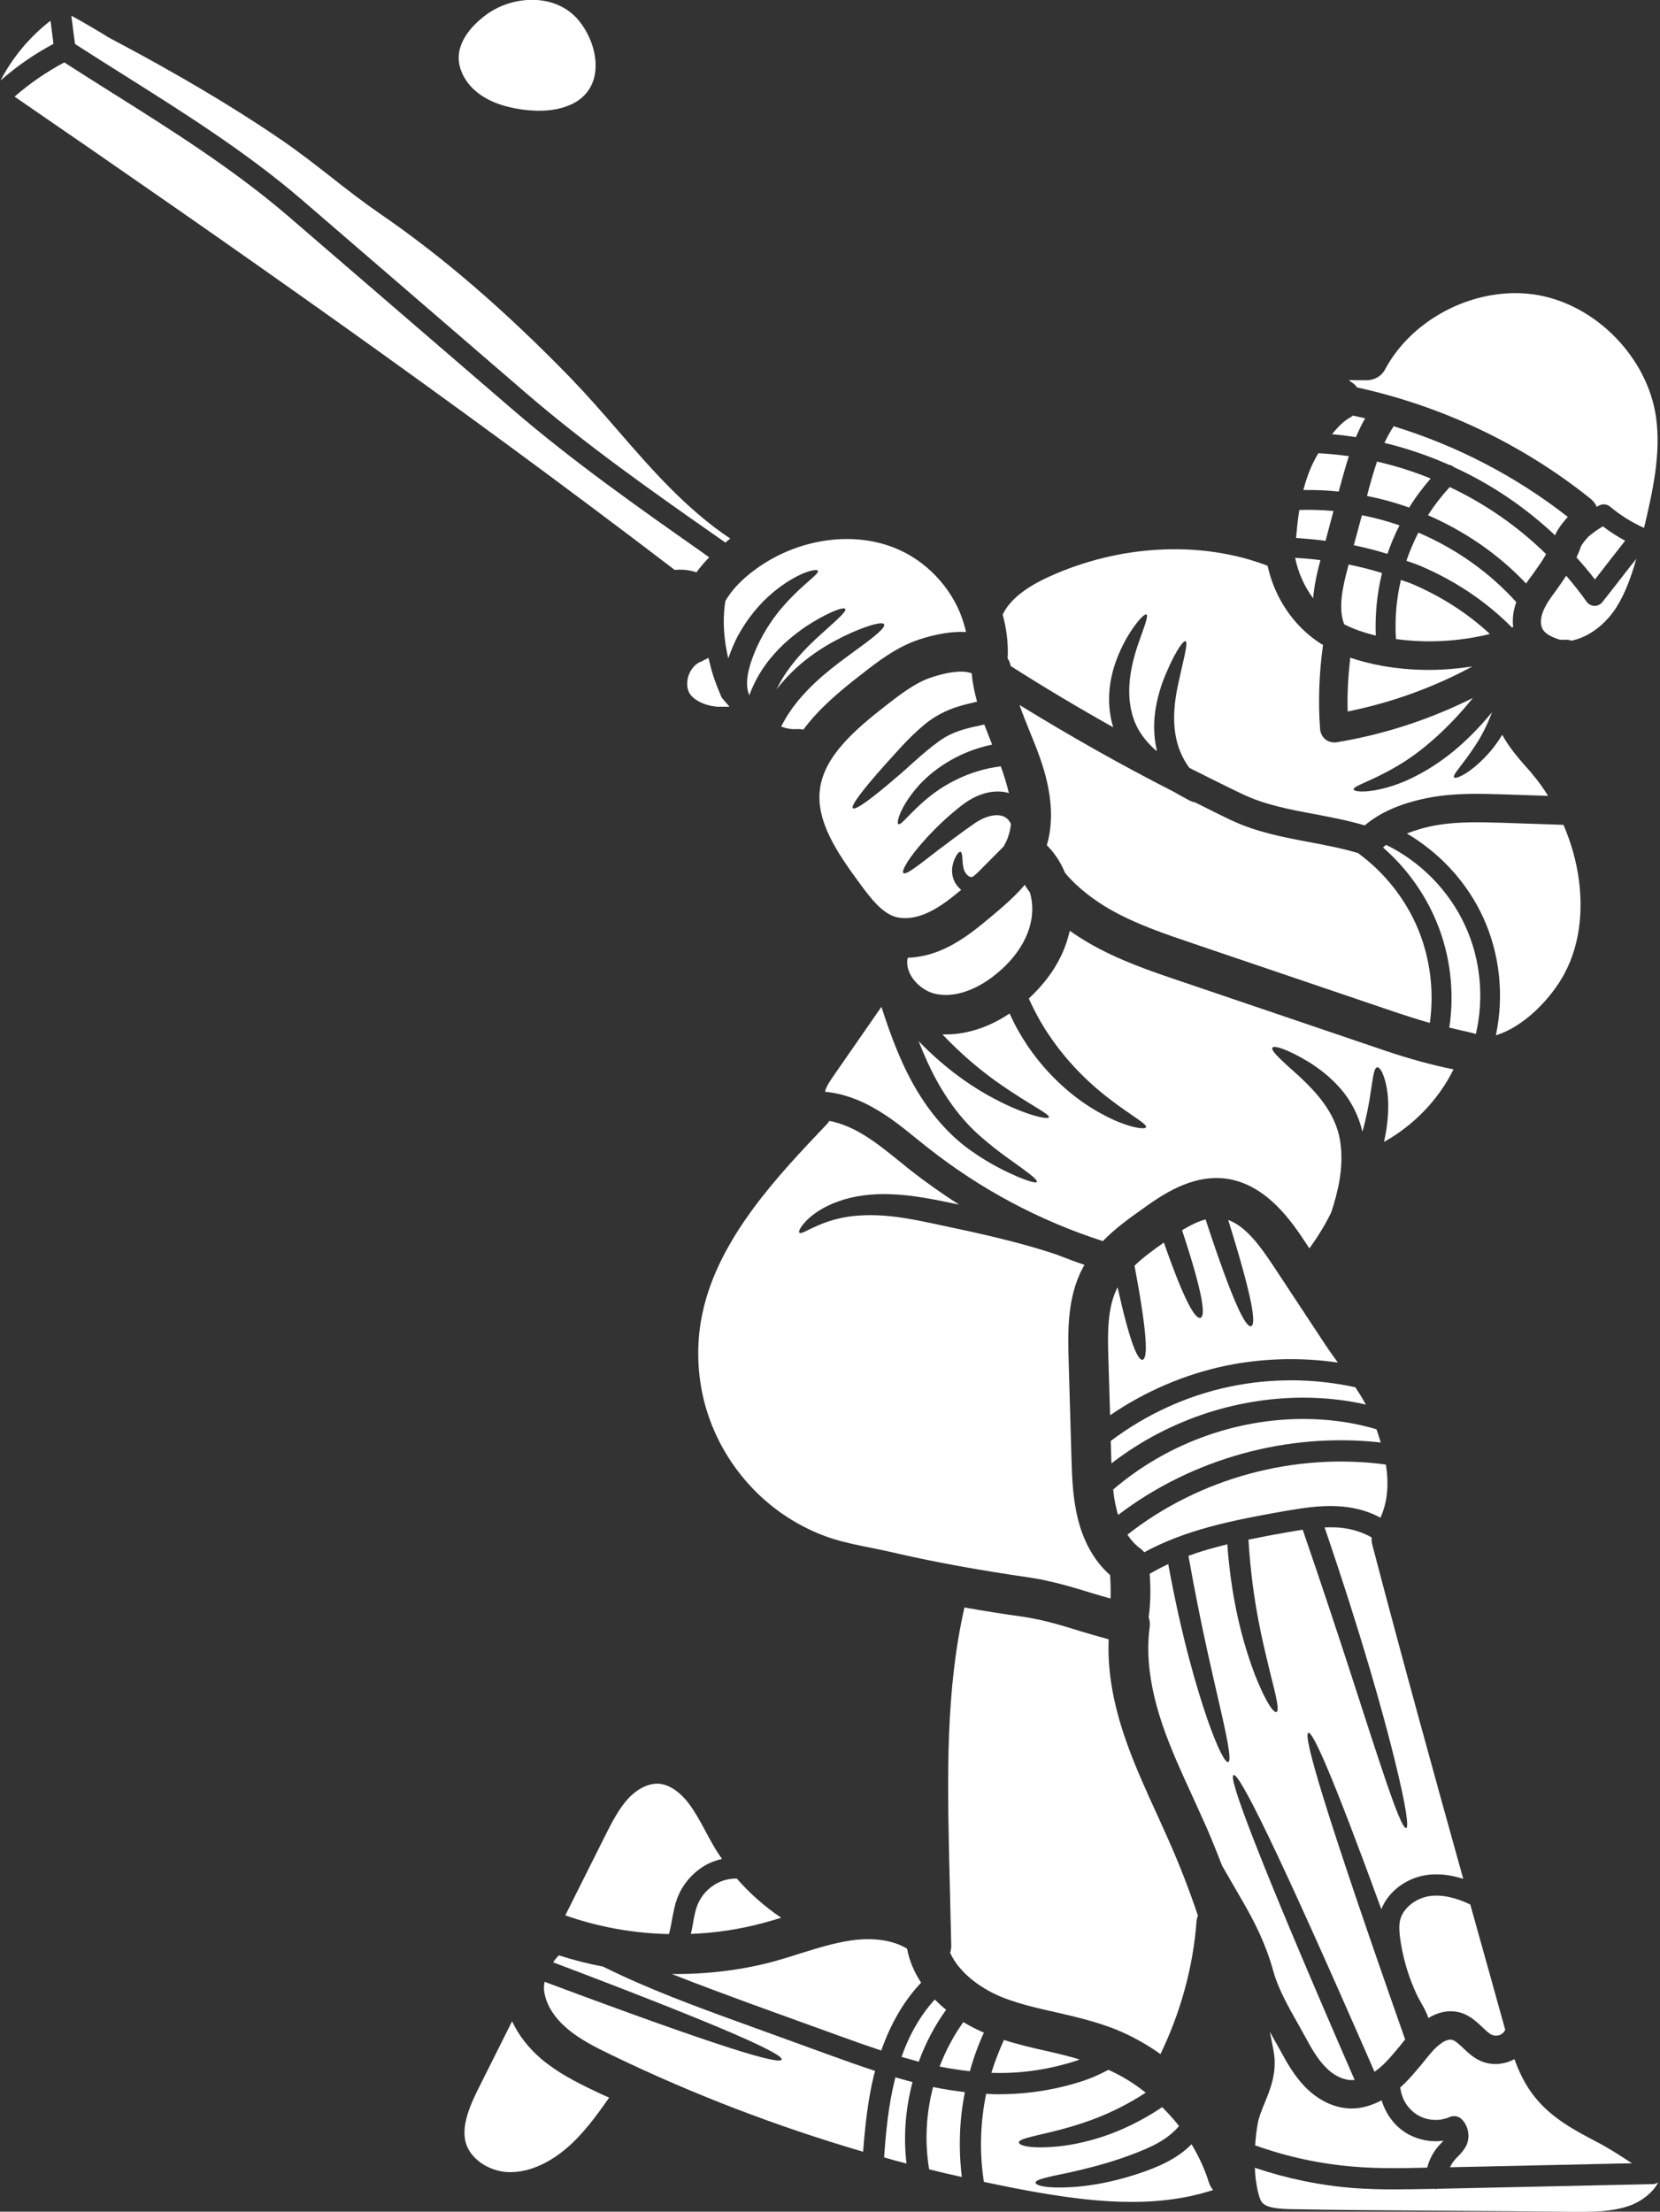
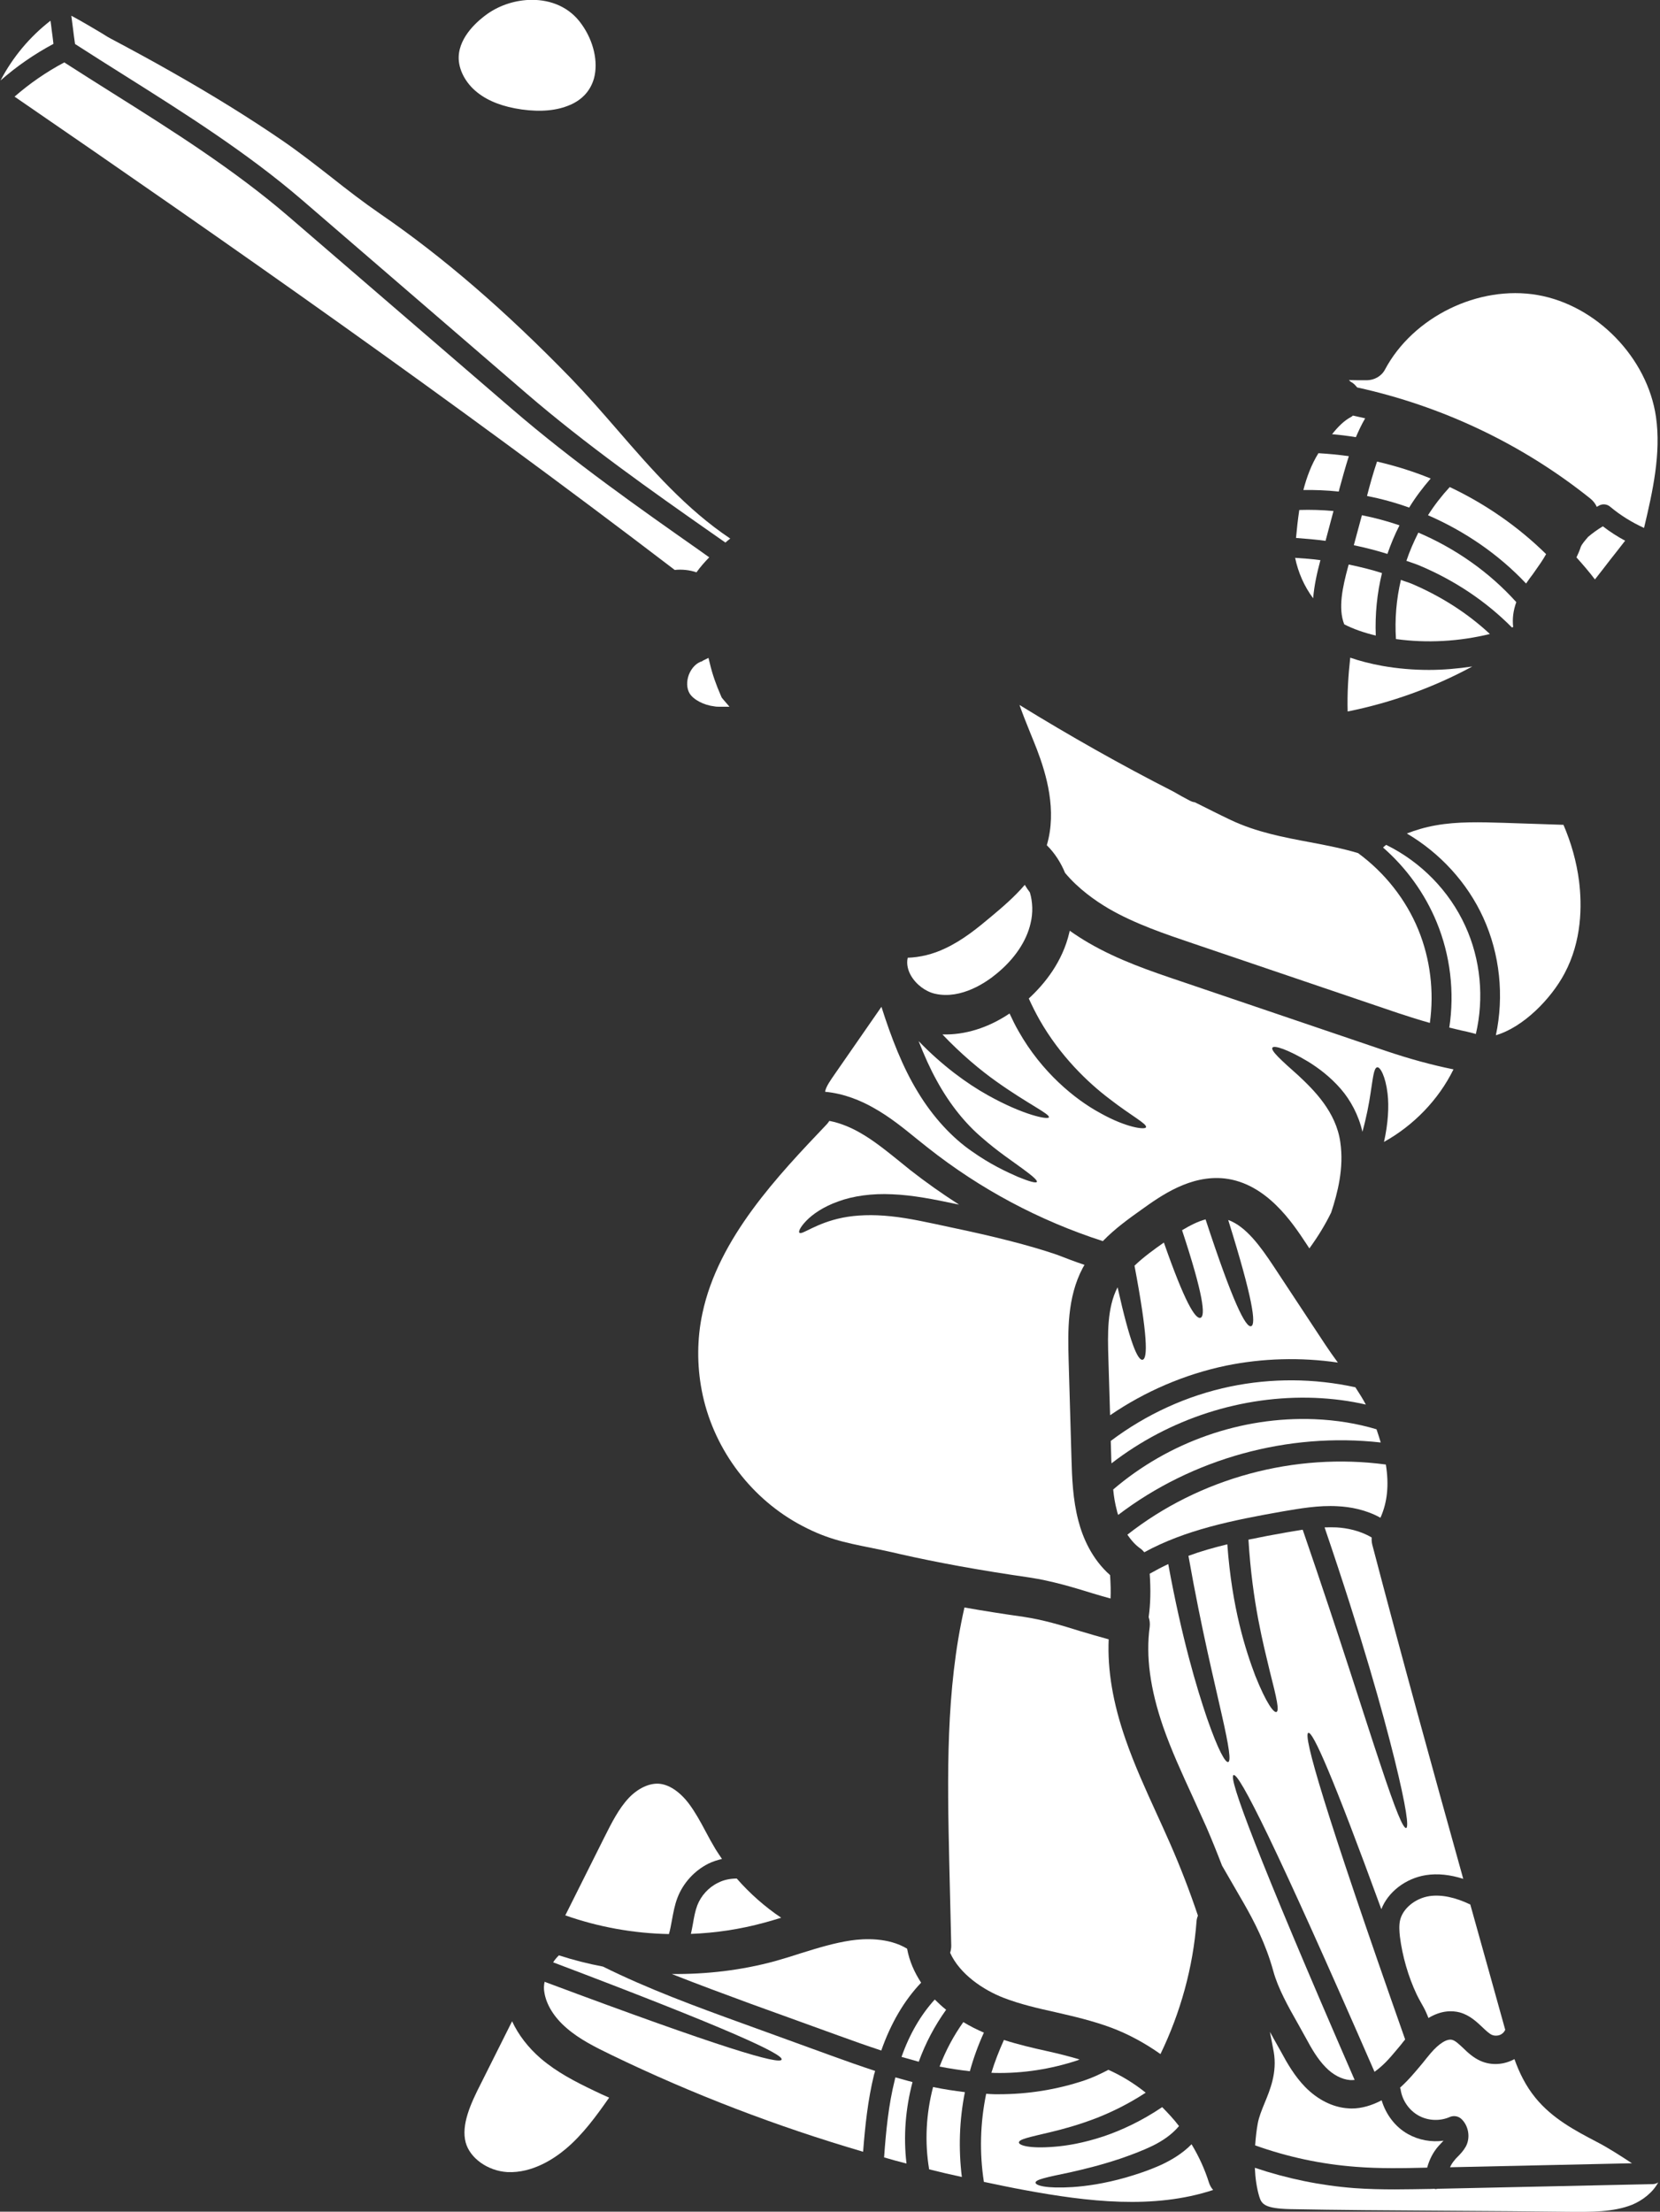
<svg xmlns="http://www.w3.org/2000/svg" fill="#ffffff" height="116.4" preserveAspectRatio="xMidYMid meet" version="1" viewBox="20.1 5.5 87.4 116.4" width="87.4" zoomAndPan="magnify">
  <rect x="20.1" y="5.5" width="87.4" height="116.4" fill="#333333" stroke="none" />
  <g id="change1_1">
    <path d="M 102.469 56.742 C 103.395 55.016 103.395 53.148 103.238 51.875 C 103.109 50.859 102.824 49.852 102.414 48.902 L 102.406 48.91 L 99.262 48.805 C 98.074 48.77 96.832 48.73 95.676 48.941 C 95.105 49.043 94.613 49.195 94.172 49.367 C 95.922 50.398 97.355 51.953 98.199 53.805 C 99.074 55.727 99.297 57.922 98.859 59.984 C 100.316 59.559 101.773 58.051 102.469 56.742" />
    <path d="M 72.289 53.738 C 71.594 54.32 70.812 54.969 69.871 55.41 C 69.211 55.727 68.539 55.883 67.891 55.906 C 67.809 56.262 67.926 56.605 68.055 56.832 C 68.324 57.309 68.832 57.691 69.332 57.801 C 70.723 58.117 72.066 57.168 72.574 56.742 C 73.508 55.98 74.145 55.039 74.359 54.098 C 74.496 53.543 74.473 52.969 74.324 52.469 C 74.227 52.34 74.137 52.207 74.055 52.07 C 73.492 52.727 72.852 53.266 72.289 53.738" />
    <path d="M 97.633 59.871 C 97.691 59.887 97.754 59.902 97.805 59.918 C 98.246 58.035 98.059 56 97.25 54.238 C 96.406 52.383 94.906 50.859 93.082 49.965 C 93.023 50.008 92.969 50.059 92.918 50.105 C 94.145 51.176 95.121 52.527 95.742 54.035 C 96.461 55.777 96.691 57.719 96.406 59.582 C 96.617 59.625 96.824 59.688 97.027 59.73 C 97.227 59.77 97.43 59.82 97.633 59.871" />
    <path d="M 90.531 84.773 C 91.168 84.805 92.004 84.945 92.781 85.379 C 93.148 84.562 93.238 83.652 93.066 82.578 C 88.281 81.934 83.27 83.277 79.457 86.27 C 79.66 86.566 79.883 86.82 80.145 87 C 80.219 87.051 80.285 87.121 80.348 87.195 C 82.5 86.02 84.941 85.52 87.648 85.043 C 88.531 84.895 89.523 84.715 90.531 84.773" />
    <path d="M 76.176 51.441 C 76.887 52.289 77.77 52.906 78.473 53.32 C 79.848 54.117 81.414 54.648 82.941 55.164 L 93.715 58.82 C 94.293 59.012 94.844 59.184 95.383 59.336 C 95.613 57.684 95.406 55.973 94.777 54.434 C 94.121 52.832 93 51.422 91.602 50.398 C 90.793 50.156 89.957 49.992 89.082 49.828 C 87.684 49.566 86.25 49.297 84.898 48.656 C 84.262 48.355 83.637 48.035 83.008 47.723 C 82.926 47.715 82.852 47.691 82.777 47.652 L 82.762 47.648 C 82.469 47.496 82.176 47.332 81.879 47.16 C 79.121 45.758 76.414 44.223 73.777 42.602 C 73.941 43.066 74.121 43.52 74.316 44 C 74.445 44.312 74.57 44.629 74.691 44.934 C 75.191 46.242 75.758 48.148 75.215 49.984 C 75.633 50.398 75.953 50.898 76.176 51.441" />
    <path d="M 95.332 40.758 C 94.508 40.758 93.688 40.688 92.887 40.547 C 92.266 40.434 91.707 40.293 91.191 40.113 C 91.086 41.055 91.027 41.996 91.055 42.945 C 93.355 42.484 95.586 41.676 97.617 40.578 C 96.863 40.688 96.094 40.758 95.332 40.758" />
-     <path d="M 96.652 30.086 C 98.605 30.98 100.41 32.199 101.973 33.672 C 102.125 33.328 102.355 33.043 102.551 32.812 C 102.578 32.781 102.609 32.746 102.648 32.707 C 99.91 30.562 96.789 28.949 93.477 27.934 C 93.297 28.207 93.133 28.5 92.992 28.809 C 94.156 29.09 95.301 29.48 96.398 29.965 C 96.488 29.98 96.578 30.016 96.652 30.086" />
    <path d="M 91.379 34.195 C 91.98 34.32 92.574 34.473 93.148 34.652 C 93.328 34.137 93.535 33.633 93.785 33.148 C 93.133 32.926 92.469 32.746 91.805 32.617 L 91.379 34.195" />
    <path d="M 91.07 35.352 C 90.793 36.379 90.539 37.512 90.875 38.359 C 91.355 38.605 91.902 38.797 92.535 38.949 C 92.492 37.836 92.602 36.727 92.863 35.66 C 92.297 35.48 91.707 35.332 91.109 35.211 L 91.07 35.352" />
    <path d="M 95.352 105.293 C 94.598 105.414 93.949 105.953 93.812 106.574 C 93.754 106.84 93.777 107.156 93.805 107.414 C 93.934 108.449 94.246 109.531 94.688 110.465 C 94.754 110.609 94.832 110.742 94.906 110.879 C 94.992 111.035 95.09 111.199 95.164 111.363 C 95.219 111.477 95.262 111.594 95.309 111.707 C 95.973 111.305 96.547 111.305 96.961 111.414 C 97.484 111.559 97.848 111.91 98.148 112.191 C 98.328 112.363 98.5 112.527 98.656 112.598 C 98.812 112.66 99.031 112.648 99.172 112.543 C 99.254 112.492 99.312 112.41 99.352 112.328 C 99.344 112.312 99.344 112.289 99.336 112.273 L 98.492 109.242 C 98.164 108.082 97.844 106.91 97.512 105.734 C 96.719 105.355 95.996 105.199 95.352 105.293" />
-     <path d="M 105.703 35.605 C 105.293 36.137 104.883 36.66 104.469 37.184 C 104.371 37.312 104.215 37.387 104.059 37.387 C 104.051 37.387 104.051 37.387 104.043 37.387 C 103.879 37.379 103.723 37.297 103.633 37.16 C 103.297 36.691 102.938 36.234 102.562 35.801 C 102.414 36.027 102.258 36.25 102.109 36.461 L 102.02 36.586 C 101.742 36.961 101.48 37.32 101.34 37.691 C 101.195 38.051 101.195 38.41 101.332 38.633 C 101.48 38.879 101.824 39.039 102.215 39.164 C 102.312 39.164 102.406 39.18 102.504 39.172 C 102.625 39.156 102.73 39.18 102.832 39.219 C 103.691 39.051 104.566 38.434 105.172 37.512 C 105.672 36.742 105.988 35.84 106.25 34.914 C 106.062 35.145 105.883 35.375 105.703 35.605" />
    <path d="M 92.074 31.602 C 92.82 31.75 93.566 31.953 94.293 32.215 C 94.621 31.676 95.008 31.168 95.426 30.684 C 94.508 30.309 93.566 30.016 92.602 29.793 C 92.402 30.383 92.23 30.996 92.074 31.602" />
    <path d="M 96.625 61.785 C 96.625 61.777 96.617 61.777 96.609 61.777 C 95.473 61.547 94.305 61.227 93.043 60.801 L 82.27 57.145 C 80.645 56.598 78.98 56.031 77.426 55.129 C 77.074 54.926 76.738 54.707 76.422 54.484 C 76.414 54.516 76.41 54.543 76.402 54.574 C 76.043 56.121 75.102 57.281 74.266 58.051 C 74.434 58.422 74.621 58.797 74.832 59.172 C 75.914 61.07 77.363 62.465 78.523 63.34 C 79.668 64.23 80.504 64.648 80.438 64.828 C 80.391 64.969 79.406 64.852 78.039 64.086 C 76.668 63.348 74.938 61.906 73.742 59.797 C 73.555 59.477 73.406 59.164 73.254 58.84 C 72.117 59.605 70.887 59.977 69.719 59.941 C 70.707 60.98 71.707 61.816 72.574 62.43 C 74.234 63.609 75.391 64.133 75.324 64.305 C 75.281 64.438 73.988 64.191 72.117 63.145 C 71.004 62.527 69.707 61.578 68.465 60.293 C 68.758 61.039 69.07 61.742 69.422 62.375 C 70.125 63.66 70.961 64.664 71.805 65.379 C 72.641 66.113 73.418 66.621 73.934 67.004 C 74.457 67.383 74.734 67.629 74.691 67.703 C 74.652 67.781 74.293 67.684 73.695 67.438 C 73.098 67.176 72.23 66.777 71.254 66.082 C 70.266 65.402 69.234 64.32 68.418 62.961 C 67.621 61.66 67.023 60.105 66.508 58.488 L 64.039 62.047 C 63.832 62.348 63.613 62.652 63.547 62.922 C 63.547 62.938 63.547 62.945 63.547 62.961 C 64.547 63.051 65.453 63.438 66.094 63.805 C 66.934 64.273 67.672 64.871 68.391 65.457 C 68.578 65.605 68.766 65.754 68.949 65.902 C 71.715 68.086 74.816 69.738 78.164 70.82 C 78.816 70.148 79.562 69.617 80.211 69.156 C 81.234 68.422 82.781 67.324 84.586 67.523 C 86.781 67.781 88.148 69.848 88.883 70.965 L 89.039 71.203 C 89.492 70.582 89.875 69.953 90.188 69.312 C 90.527 68.281 90.867 66.973 90.668 65.613 C 90.445 64.02 89.285 62.871 88.441 62.086 C 87.566 61.309 86.992 60.793 87.094 60.637 C 87.184 60.5 87.902 60.73 88.977 61.375 C 89.508 61.703 90.129 62.16 90.699 62.816 C 91.199 63.395 91.633 64.184 91.832 65.066 C 92.043 64.305 92.176 63.602 92.258 63.051 C 92.387 62.234 92.43 61.703 92.609 61.672 C 92.766 61.637 93.051 62.152 93.156 63.055 C 93.238 63.738 93.184 64.633 92.969 65.598 C 94.531 64.73 95.84 63.379 96.625 61.785" />
    <path d="M 78.711 83.891 C 78.746 84.273 78.809 84.645 78.906 85.004 C 78.918 85.086 78.949 85.156 78.973 85.23 C 82.879 82.254 87.926 80.871 92.797 81.418 C 92.73 81.195 92.656 80.961 92.574 80.723 C 91.555 80.418 90.465 80.238 89.293 80.191 C 85.457 80.043 81.625 81.395 78.711 83.891" />
    <path d="M 81.199 113.605 C 82.254 111.43 82.918 109.031 83.098 106.625 C 83.105 106.512 83.133 106.414 83.172 106.32 C 82.738 105.027 82.246 103.754 81.699 102.508 C 81.469 101.984 81.227 101.453 80.988 100.93 C 80.422 99.691 79.832 98.398 79.367 97.059 C 78.695 95.133 78.402 93.398 78.473 91.777 C 77.965 91.641 77.469 91.492 76.992 91.352 C 75.98 91.035 75.027 90.75 73.996 90.594 C 72.883 90.438 71.852 90.273 70.879 90.102 C 69.887 94.445 69.98 99.023 70.078 103.465 L 70.184 107.91 C 70.184 108.035 70.16 108.156 70.125 108.277 C 70.633 109.398 71.863 110.227 72.941 110.645 C 73.809 110.98 74.719 111.191 75.691 111.406 C 76.648 111.625 77.633 111.855 78.605 112.215 C 79.523 112.559 80.391 113.035 81.199 113.605" />
    <path d="M 72.957 112.863 C 72.703 113.426 72.477 114 72.297 114.59 C 72.359 114.59 72.418 114.598 72.477 114.598 C 73.957 114.629 75.43 114.398 76.836 113.934 C 76.879 113.918 76.91 113.895 76.945 113.891 C 76.395 113.723 75.824 113.582 75.227 113.449 C 74.48 113.285 73.719 113.105 72.957 112.863" />
    <path d="M 86.324 117.242 C 86.258 117.59 86.215 117.984 86.184 118.41 C 87.895 119.023 89.672 119.402 91.488 119.539 C 92.723 119.637 94 119.613 95.242 119.582 C 95.352 119.172 95.547 118.777 95.832 118.453 C 95.898 118.379 95.965 118.312 96.031 118.238 C 96.055 118.215 96.078 118.188 96.102 118.164 C 95.465 118.254 94.801 118.133 94.238 117.82 C 93.559 117.445 93.066 116.781 92.844 116.039 C 92.328 116.309 91.797 116.469 91.273 116.469 C 91.215 116.469 91.152 116.469 91.086 116.461 C 90.285 116.414 89.48 116.012 88.82 115.34 C 88.27 114.777 87.871 114.09 87.551 113.492 C 87.422 113.262 87.289 113.023 87.148 112.773 C 87.09 112.66 87.027 112.551 86.961 112.438 C 87.027 112.789 87.102 113.141 87.164 113.492 C 87.348 114.578 86.977 115.473 86.676 116.199 C 86.527 116.562 86.387 116.914 86.324 117.242" />
    <path d="M 91.555 25.891 C 96.027 26.871 100.238 28.867 103.812 31.723 C 104 31.871 104.105 32.027 104.172 32.176 C 104.207 32.156 104.246 32.133 104.289 32.109 C 104.477 32.004 104.711 32.027 104.875 32.168 C 105.41 32.617 106.016 32.992 106.66 33.285 C 107.121 31.348 107.562 29.359 107.289 27.445 C 106.84 24.328 104.156 21.566 101.055 21.027 C 97.945 20.488 94.492 22.18 93.016 24.957 C 92.828 25.309 92.453 25.504 92.074 25.512 C 91.742 25.512 91.43 25.512 91.121 25.504 C 91.168 25.555 91.219 25.602 91.281 25.629 C 91.391 25.699 91.48 25.797 91.555 25.891" />
    <path d="M 96.832 119.023 C 96.781 119.074 96.727 119.125 96.684 119.188 C 96.586 119.301 96.504 119.426 96.445 119.562 L 106.023 119.352 C 105.383 118.934 104.77 118.535 104.148 118.215 C 103.066 117.648 101.832 117.004 100.941 115.906 C 100.426 115.277 100.09 114.578 99.836 113.871 C 99.285 114.172 98.625 114.219 98.051 113.965 C 97.656 113.789 97.371 113.516 97.117 113.27 C 96.914 113.082 96.727 112.902 96.562 112.859 C 96.293 112.781 95.867 113.043 95.426 113.559 C 95.285 113.723 95.145 113.902 95.004 114.078 C 94.637 114.516 94.262 114.973 93.812 115.375 C 93.82 115.406 93.844 115.438 93.844 115.473 C 93.926 116.039 94.285 116.562 94.785 116.84 C 95.277 117.117 95.914 117.148 96.438 116.914 C 96.645 116.828 96.887 116.871 97.051 117.027 C 97.43 117.395 97.527 118.016 97.273 118.477 C 97.148 118.699 96.98 118.875 96.832 119.023" />
    <path d="M 54.773 99.375 C 54.273 99.348 53.684 99.621 53.203 100.129 C 52.68 100.684 52.301 101.438 51.934 102.168 L 49.863 106.305 C 51.613 106.922 53.465 107.254 55.32 107.289 C 55.387 107.059 55.43 106.812 55.477 106.559 C 55.551 106.168 55.617 105.773 55.77 105.375 C 56.066 104.605 56.656 103.957 57.398 103.582 C 57.621 103.473 57.867 103.395 58.113 103.336 C 58.004 103.172 57.883 103 57.777 102.828 C 57.59 102.516 57.41 102.191 57.238 101.863 C 56.965 101.348 56.695 100.863 56.379 100.438 C 55.895 99.793 55.312 99.406 54.773 99.375" />
    <path d="M 80.258 77.062 C 80.004 77.113 79.594 76.18 78.941 73.25 C 78.383 74.324 78.418 75.738 78.457 76.984 L 78.547 79.984 C 80.383 78.727 82.469 77.832 84.645 77.375 C 86.578 76.98 88.582 76.926 90.539 77.211 C 90.309 76.898 90.086 76.582 89.883 76.277 L 87.141 72.121 C 86.477 71.121 85.707 70.043 84.766 69.707 C 86.055 73.832 86.25 75.207 85.973 75.297 C 85.691 75.387 85.02 74.078 83.574 69.676 C 83.172 69.781 82.762 69.992 82.336 70.246 C 83.457 73.637 83.582 74.773 83.305 74.855 C 83.031 74.938 82.469 74.012 81.379 70.895 C 80.855 71.262 80.309 71.656 79.832 72.113 C 80.527 75.789 80.535 77.008 80.258 77.062" />
    <path d="M 57.711 42.676 C 57.805 42.695 57.895 42.695 57.965 42.695 L 58.508 42.695 L 58.156 42.285 C 58.129 42.254 58.094 42.211 58.086 42.188 L 58.051 42.105 C 57.797 41.523 57.605 40.977 57.477 40.43 L 57.402 40.125 L 57.121 40.262 C 57.102 40.273 57.078 40.289 57.078 40.297 C 56.777 40.379 56.516 40.641 56.371 41.004 C 56.238 41.359 56.25 41.727 56.406 41.992 C 56.609 42.324 57.156 42.613 57.711 42.676" />
    <path d="M 84.875 78.473 C 82.598 78.945 80.438 79.938 78.582 81.336 L 78.605 82.145 C 78.605 82.27 78.613 82.391 78.621 82.516 C 81.66 80.168 85.496 78.922 89.336 79.07 C 90.273 79.109 91.168 79.227 92.012 79.422 C 91.855 79.125 91.66 78.816 91.461 78.512 C 89.301 78.039 87.043 78.023 84.875 78.473" />
    <path d="M 61.23 106.43 C 60.363 105.848 59.578 105.152 58.891 104.367 C 58.547 104.367 58.203 104.434 57.898 104.594 C 57.406 104.832 57.008 105.273 56.812 105.781 C 56.703 106.07 56.641 106.402 56.582 106.75 C 56.551 106.922 56.516 107.102 56.477 107.281 C 57.785 107.23 59.078 107.035 60.336 106.691 C 60.641 106.609 60.938 106.52 61.23 106.43" />
    <path d="M 66 86.969 C 66.441 87.059 66.918 87.156 67.457 87.285 C 69.457 87.738 71.633 88.137 74.301 88.523 C 75.48 88.703 76.559 89.027 77.598 89.348 C 77.926 89.445 78.246 89.543 78.57 89.629 C 78.59 89.25 78.574 88.84 78.547 88.398 C 77.574 87.539 77.102 86.402 76.879 85.543 C 76.582 84.414 76.543 83.293 76.512 82.203 L 76.363 77.055 C 76.328 75.605 76.273 73.797 77.109 72.227 C 77.141 72.172 77.172 72.121 77.199 72.07 C 76.707 71.906 76.223 71.719 75.734 71.531 C 74.324 71.047 72.387 70.559 70.191 70.102 C 69.039 69.855 67.965 69.609 67 69.512 C 66.035 69.41 65.176 69.445 64.465 69.586 C 63.047 69.871 62.32 70.516 62.188 70.379 C 62.129 70.32 62.23 70.082 62.555 69.746 C 62.875 69.414 63.441 69.012 64.227 68.734 C 65.004 68.445 66.012 68.301 67.082 68.355 C 68.164 68.398 69.301 68.625 70.461 68.871 C 70.504 68.879 70.551 68.887 70.594 68.898 C 69.711 68.332 68.852 67.727 68.023 67.078 C 67.828 66.922 67.645 66.77 67.449 66.613 C 66.754 66.055 66.094 65.516 65.363 65.105 C 64.938 64.863 64.379 64.609 63.766 64.492 C 63.727 64.559 63.676 64.617 63.621 64.68 C 61.082 67.348 57.914 70.664 57.082 74.625 C 56.797 75.953 56.793 77.352 57.047 78.676 C 57.605 81.605 59.488 84.211 62.09 85.672 C 63.539 86.477 64.52 86.672 66 86.969" />
    <path d="M 24.051 7.816 C 24.91 8.367 25.77 8.914 26.637 9.457 C 29.82 11.461 33.117 13.539 36.016 16.035 L 47.809 26.199 C 50.949 28.902 54.445 31.363 57.531 33.523 L 58.293 34.055 C 58.375 33.984 58.449 33.918 58.539 33.852 C 58.539 33.844 58.547 33.844 58.547 33.844 C 56.23 32.297 54.387 30.184 52.605 28.125 C 51.816 27.215 50.992 26.273 50.156 25.406 C 46.695 21.844 43.406 19.008 40.117 16.754 C 39.215 16.133 38.355 15.469 37.531 14.816 C 36.719 14.184 35.875 13.523 35.008 12.926 C 33.207 11.691 31.262 10.488 29.059 9.242 C 28.086 8.688 27.07 8.137 25.957 7.547 C 25.867 7.5 25.672 7.391 25.426 7.23 C 25.121 7.051 24.402 6.617 23.855 6.328 C 23.879 6.531 23.91 6.73 23.934 6.934 C 23.969 7.23 24.008 7.531 24.051 7.816" />
    <path d="M 69.227 115.34 C 68.859 116.75 68.777 118.223 69.02 119.672 C 69.594 119.816 70.16 119.949 70.742 120.074 C 70.559 118.59 70.609 117.078 70.902 115.609 C 70.34 115.539 69.785 115.457 69.227 115.34" />
    <path d="M 69.316 110.734 C 68.586 111.535 67.992 112.543 67.566 113.754 C 67.875 113.844 68.172 113.926 68.473 114.008 C 68.824 113.035 69.309 112.117 69.914 111.273 C 69.707 111.109 69.504 110.922 69.316 110.734" />
    <path d="M 67.859 108.059 C 66.871 107.461 65.609 107.523 64.906 107.625 C 64.031 107.754 63.172 108.016 62.27 108.297 C 61.805 108.449 61.352 108.59 60.887 108.719 C 59.133 109.195 57.301 109.41 55.469 109.391 C 56.844 109.934 58.227 110.445 59.586 110.945 L 64.207 112.617 C 64.988 112.902 65.754 113.172 66.5 113.418 C 67 111.992 67.703 110.785 68.598 109.848 C 68.246 109.309 67.98 108.719 67.859 108.059" />
    <path d="M 67.246 114.832 C 67.23 114.875 67.219 114.91 67.211 114.965 C 66.879 116.285 66.746 117.676 66.648 119.043 C 67.035 119.156 67.434 119.27 67.828 119.367 C 67.656 117.934 67.777 116.473 68.145 115.078 C 67.844 115.004 67.547 114.91 67.246 114.832" />
    <path d="M 48.57 113.836 C 47.906 113.262 47.391 112.59 47.062 111.879 L 45.426 115.145 C 44.855 116.258 44.379 117.34 44.617 118.254 C 44.844 119.09 45.785 119.754 46.809 119.816 C 48.16 119.883 49.32 119.074 49.895 118.59 C 50.781 117.844 51.492 116.871 52.172 115.898 C 51.91 115.781 51.648 115.668 51.391 115.539 C 50.395 115.062 49.43 114.57 48.57 113.836" />
    <path d="M 59.207 111.996 C 56.754 111.109 54.234 110.184 51.844 109 C 51.059 108.852 50.289 108.656 49.527 108.41 C 49.414 108.516 49.312 108.641 49.223 108.777 C 58.512 112.289 61.352 113.617 61.254 113.895 C 61.156 114.18 58.145 113.305 48.773 109.801 C 48.734 109.988 48.727 110.168 48.758 110.34 C 48.855 110.996 49.273 111.676 49.938 112.242 C 50.602 112.82 51.434 113.238 52.301 113.656 C 56.566 115.719 61 117.414 65.543 118.746 C 65.648 117.402 65.789 116.035 66.117 114.695 C 66.133 114.629 66.164 114.562 66.176 114.492 C 65.406 114.238 64.625 113.965 63.824 113.672 L 59.207 111.996" />
    <path d="M 88.457 112.043 C 88.598 112.289 88.73 112.543 88.867 112.781 C 89.152 113.312 89.473 113.867 89.891 114.293 C 90.285 114.703 90.75 114.941 91.184 114.973 C 91.266 114.98 91.348 114.973 91.422 114.965 C 88.805 108.957 87.148 104.988 86.176 102.5 C 85.191 99.98 84.906 98.988 85.047 98.922 C 85.191 98.859 85.727 99.742 86.902 102.18 C 88.059 104.586 89.84 108.516 92.469 114.539 C 92.594 114.449 92.707 114.359 92.789 114.285 C 93.172 113.957 93.492 113.551 93.844 113.133 C 93.918 113.031 94 112.941 94.082 112.836 C 89.785 100.641 88.695 96.805 88.984 96.699 C 89.219 96.617 90.25 98.922 92.828 105.98 C 93.18 105.078 94.098 104.359 95.172 104.188 C 95.793 104.09 96.453 104.164 97.141 104.383 C 95.52 98.578 93.887 92.656 92.348 86.785 C 92.32 86.664 92.312 86.535 92.32 86.418 C 91.707 86.051 91.004 85.918 90.473 85.887 C 90.266 85.879 90.047 85.879 89.84 85.887 C 91.824 91.699 92.91 95.625 93.523 98.09 C 94.156 100.66 94.277 101.66 94.137 101.707 C 93.977 101.742 93.59 100.816 92.762 98.316 C 91.945 95.879 90.727 91.934 88.688 86.008 C 88.402 86.051 88.117 86.105 87.844 86.148 C 87.148 86.27 86.48 86.395 85.832 86.531 C 86.035 89.863 86.625 92.066 86.953 93.449 C 87.336 94.945 87.461 95.535 87.305 95.602 C 87.168 95.652 86.781 95.168 86.191 93.695 C 85.684 92.352 84.965 90.148 84.719 86.777 C 84.008 86.949 83.328 87.141 82.672 87.383 C 83.383 91.387 84.047 94.031 84.418 95.707 C 84.824 97.484 84.914 98.188 84.766 98.234 C 84.621 98.277 84.254 97.664 83.648 95.922 C 83.105 94.324 82.328 91.738 81.609 87.816 C 81.273 87.973 80.953 88.145 80.633 88.324 C 80.691 89.16 80.676 89.914 80.578 90.609 C 80.633 90.766 80.652 90.938 80.633 91.117 C 80.422 92.664 80.652 94.383 81.34 96.379 C 81.773 97.621 82.32 98.809 82.895 100.062 C 83.133 100.594 83.383 101.133 83.621 101.668 C 83.91 102.336 84.18 103.008 84.441 103.688 L 85.586 105.668 C 86.133 106.625 86.742 107.789 87.141 109.242 C 87.387 110.145 87.926 111.109 88.457 112.043" />
    <path d="M 107.137 120.449 L 95.793 120.695 C 95.766 120.695 95.734 120.711 95.703 120.711 C 95.691 120.711 95.676 120.711 95.668 120.711 C 95.652 120.711 95.637 120.695 95.621 120.695 L 95.449 120.703 C 94.824 120.711 94.18 120.727 93.535 120.727 C 92.828 120.727 92.109 120.711 91.406 120.66 C 89.621 120.523 87.863 120.16 86.168 119.59 C 86.191 120.129 86.266 120.66 86.406 121.121 C 86.527 121.504 86.699 121.734 88.023 121.766 C 90.602 121.816 93.23 121.832 95.777 121.848 C 97.07 121.855 98.371 121.863 99.664 121.875 L 102.699 121.906 C 103.852 121.914 105.039 121.93 106.031 121.535 C 106.562 121.316 107.121 120.898 107.406 120.359 C 107.324 120.414 107.234 120.441 107.137 120.449" />
    <path d="M 56.77 35.621 C 56.965 35.348 57.195 35.086 57.441 34.832 L 56.891 34.441 C 53.781 32.258 50.262 29.785 47.078 27.043 L 35.285 16.887 C 32.445 14.445 29.195 12.387 26.039 10.406 C 25.188 9.871 24.336 9.332 23.484 8.785 C 22.543 9.285 21.668 9.887 20.867 10.586 C 32.039 18.254 43.922 26.559 55.625 35.496 C 56 35.457 56.402 35.496 56.77 35.621" />
    <path d="M 82.836 118.352 C 82.344 118.852 81.773 119.18 81.273 119.418 C 80.57 119.738 79.949 119.934 79.367 120.105 C 78.219 120.43 77.289 120.555 76.582 120.605 C 75.16 120.695 74.629 120.516 74.621 120.375 C 74.621 120.211 75.152 120.098 76.469 119.824 C 77.133 119.672 77.992 119.473 79.062 119.117 C 79.594 118.934 80.199 118.715 80.797 118.426 C 81.297 118.18 81.797 117.848 82.176 117.395 C 81.91 117.043 81.602 116.715 81.289 116.398 C 80.176 117.148 79.121 117.625 78.211 117.934 C 77.141 118.289 76.258 118.434 75.594 118.484 C 74.258 118.59 73.758 118.402 73.746 118.262 C 73.746 118.086 74.242 117.992 75.469 117.699 C 76.078 117.551 76.879 117.34 77.859 116.961 C 78.621 116.66 79.496 116.242 80.422 115.637 C 79.816 115.152 79.16 114.746 78.457 114.434 C 78.051 114.645 77.656 114.836 77.195 114.992 C 75.734 115.48 74.219 115.719 72.688 115.719 C 72.613 115.719 72.539 115.719 72.465 115.719 C 72.312 115.719 72.172 115.703 72.023 115.695 C 71.707 117.223 71.664 118.793 71.902 120.332 C 72.621 120.48 73.344 120.637 74.062 120.766 C 77.363 121.375 80.84 121.789 83.973 120.758 C 83.875 120.652 83.801 120.516 83.754 120.375 C 83.531 119.664 83.223 118.992 82.836 118.352" />
    <path d="M 70.82 111.922 C 70.301 112.648 69.887 113.434 69.57 114.262 C 70.102 114.367 70.633 114.449 71.164 114.508 C 71.355 113.812 71.602 113.133 71.902 112.477 C 71.543 112.32 71.176 112.141 70.82 111.922" />
    <path d="M 94.418 36.219 C 94.238 36.145 94.047 36.094 93.859 36.02 C 93.617 37.043 93.531 38.098 93.598 39.133 C 95.227 39.359 96.938 39.262 98.543 38.867 C 97.387 37.789 95.988 36.887 94.418 36.219" />
    <path d="M 90.309 32.395 C 89.711 32.34 89.113 32.32 88.508 32.34 C 88.434 32.836 88.379 33.328 88.336 33.812 C 88.859 33.852 89.383 33.895 89.891 33.965 L 90.309 32.395" />
    <path d="M 91.977 27.516 C 91.758 27.461 91.551 27.426 91.332 27.371 C 91.293 27.402 91.266 27.434 91.219 27.453 C 90.863 27.641 90.539 27.969 90.234 28.352 C 90.652 28.387 91.07 28.441 91.488 28.508 C 91.633 28.172 91.789 27.836 91.977 27.516" />
    <path d="M 90.621 31.227 C 90.773 30.676 90.93 30.094 91.117 29.508 C 90.586 29.434 90.055 29.383 89.516 29.352 C 89.152 29.934 88.902 30.602 88.723 31.289 C 89.344 31.281 89.965 31.305 90.586 31.371 L 90.621 31.227" />
    <path d="M 104.875 34.965 C 105.145 34.629 105.402 34.293 105.664 33.957 C 105.254 33.738 104.859 33.484 104.492 33.199 C 104.207 33.371 103.945 33.559 103.699 33.77 C 103.699 33.77 103.691 33.777 103.691 33.785 C 103.543 33.957 103.379 34.148 103.328 34.285 C 103.266 34.48 103.184 34.66 103.102 34.836 C 103.438 35.211 103.77 35.594 104.074 35.996 C 104.344 35.652 104.613 35.309 104.875 34.965" />
    <path d="M 99.77 38.5 C 99.719 38.082 99.77 37.641 99.934 37.191 C 98.516 35.613 96.734 34.367 94.777 33.531 C 94.539 34.008 94.32 34.5 94.148 35.016 C 94.375 35.098 94.605 35.168 94.832 35.262 C 96.715 36.055 98.363 37.168 99.703 38.523 C 99.723 38.516 99.746 38.508 99.77 38.5" />
    <path d="M 100.816 35.703 L 100.898 35.586 C 101.105 35.293 101.324 34.988 101.504 34.664 C 100.031 33.215 98.305 32.02 96.43 31.133 C 96.012 31.586 95.621 32.086 95.285 32.617 C 97.227 33.461 99.008 34.68 100.449 36.211 C 100.57 36.035 100.688 35.867 100.816 35.703" />
-     <path d="M 73.316 40.555 C 75.078 41.676 76.879 42.75 78.711 43.777 C 78.316 42.477 78.523 41.266 78.832 40.367 C 79.152 39.465 79.555 38.82 79.859 38.41 C 80.168 37.992 80.391 37.797 80.461 37.844 C 80.539 37.887 80.461 38.164 80.293 38.641 C 80.129 39.113 79.859 39.777 79.691 40.605 C 79.52 41.43 79.457 42.453 79.816 43.418 C 80.027 43.992 80.414 44.508 80.938 44.98 C 80.961 44.992 80.988 45 81.012 45.016 C 80.961 44.785 80.914 44.547 80.895 44.32 C 80.781 43.176 81.035 42.207 81.289 41.457 C 81.848 39.973 82.379 39.203 82.516 39.246 C 82.68 39.305 82.402 40.227 82.094 41.676 C 81.953 42.402 81.836 43.273 81.992 44.18 C 82.09 44.777 82.336 45.398 82.723 45.914 C 83.656 46.383 84.594 46.855 85.539 47.305 C 86.715 47.863 88 48.102 89.359 48.355 C 90.211 48.52 91.086 48.684 91.953 48.941 C 92.789 48.23 93.949 47.738 95.414 47.469 C 96.727 47.227 98.035 47.273 99.312 47.309 L 101.609 47.387 C 101.359 46.988 101.094 46.609 100.793 46.258 C 100.676 46.105 100.539 45.957 100.41 45.816 C 99.992 45.336 99.539 44.809 99.195 44.172 C 98.934 44.598 98.656 44.965 98.387 45.246 C 97.484 46.219 96.734 46.527 96.66 46.414 C 96.555 46.285 97.109 45.762 97.758 44.762 C 98.074 44.293 98.395 43.688 98.656 42.984 C 98.008 43.77 97.32 44.469 96.617 45.047 C 95.742 45.762 94.852 46.277 94.066 46.617 C 92.477 47.281 91.379 47.207 91.371 47.047 C 91.332 46.863 92.32 46.617 93.664 45.816 C 94.883 45.113 96.316 43.887 97.648 42.234 C 95.406 43.355 92.977 44.156 90.473 44.566 C 90.434 44.574 90.398 44.574 90.352 44.574 C 90.188 44.574 90.023 44.523 89.891 44.418 C 89.727 44.293 89.629 44.098 89.605 43.887 C 89.492 42.406 89.555 40.914 89.758 39.441 C 89.711 39.41 89.656 39.391 89.613 39.359 C 88.18 38.434 87.199 36.922 86.84 35.277 C 83.344 33.934 79.039 34.156 75.309 35.863 C 74.055 36.438 73.238 37.102 72.891 37.848 C 73.098 38.598 73.195 39.375 73.152 40.152 C 73.23 40.262 73.285 40.406 73.316 40.555" />
-     <path d="M 69.152 41.145 C 68.285 41.43 67.492 42.051 66.723 42.648 C 65.094 43.918 63.488 45.309 63.27 47.035 C 63.055 48.707 64.152 50.352 65.395 52.035 C 65.977 52.824 66.516 53.5 67.172 53.73 C 67.672 53.902 68.332 53.828 68.98 53.52 C 69.586 53.238 70.16 52.789 70.707 52.332 C 70.66 52.297 70.625 52.258 70.586 52.219 C 70.43 52.062 70.332 51.883 70.281 51.703 C 70.176 51.348 70.242 51.07 70.301 50.867 C 70.438 50.473 70.594 50.316 70.668 50.328 C 70.758 50.352 70.766 50.582 70.789 50.934 C 70.805 51.098 70.84 51.309 70.938 51.441 C 71.027 51.594 71.215 51.695 71.281 51.652 C 71.348 51.645 71.559 51.449 71.852 51.145 C 72.125 50.867 72.426 50.574 72.73 50.262 C 72.805 50.188 72.883 50.113 72.949 50.039 C 73.023 49.895 73.098 49.762 73.152 49.613 C 73.238 49.379 73.301 49.133 73.328 48.863 C 73.293 48.789 73.246 48.715 73.18 48.641 C 72.805 48.215 72 48.402 71.348 48.879 C 70.656 49.359 70.02 49.844 69.496 50.238 C 68.449 51.047 67.801 51.57 67.664 51.449 C 67.539 51.34 67.965 50.598 68.898 49.582 C 69.359 49.082 69.938 48.52 70.668 47.938 C 71.043 47.648 71.52 47.332 72.141 47.207 C 72.441 47.145 72.785 47.133 73.137 47.215 C 73.164 47.219 73.188 47.242 73.219 47.25 C 73.121 46.816 72.977 46.348 72.793 45.832 C 71.133 46.031 69.773 46.809 68.934 47.512 C 67.98 48.297 67.547 48.961 67.395 48.871 C 67.285 48.828 67.477 47.996 68.383 46.945 C 69.137 46.062 70.512 45.062 72.336 44.688 C 72.195 44.336 72.059 43.984 71.926 43.633 C 71.879 43.641 71.828 43.648 71.777 43.664 C 71.469 43.73 71.176 43.789 70.906 43.871 C 70.363 44.023 69.93 44.223 69.512 44.531 C 68.672 45.137 67.926 45.891 67.285 46.422 C 65.992 47.535 65.133 48.164 65.004 48.035 C 64.879 47.914 65.52 47.07 66.664 45.785 C 67.254 45.152 67.867 44.383 68.809 43.605 C 69.281 43.215 69.922 42.871 70.551 42.684 C 70.871 42.586 71.191 42.512 71.5 42.438 C 71.516 42.438 71.527 42.43 71.543 42.43 C 71.41 41.945 71.305 41.453 71.262 40.938 C 71.133 40.883 70.945 40.848 70.699 40.848 C 70.324 40.848 69.809 40.93 69.152 41.145" />
    <path d="M 89.621 34.98 C 89.188 34.918 88.738 34.891 88.289 34.859 C 88.449 35.629 88.77 36.363 89.238 36.988 C 89.293 36.309 89.449 35.621 89.621 34.98" />
-     <path d="M 58.375 39.836 C 58.391 39.949 58.422 40.047 58.445 40.152 C 58.586 39.746 58.742 39.367 58.922 39.016 C 59.453 38.02 60.125 37.25 60.766 36.707 C 62.059 35.621 63.105 35.398 63.16 35.539 C 63.25 35.711 62.391 36.211 61.387 37.348 C 60.887 37.91 60.371 38.641 59.961 39.531 C 59.594 40.352 59.242 41.391 59.551 42.094 C 59.82 41.355 60.207 40.711 60.633 40.188 C 61.254 39.418 61.941 38.879 62.523 38.477 C 63.719 37.699 64.527 37.422 64.602 37.551 C 64.699 37.691 64.031 38.23 63.047 39.133 C 62.559 39.59 62.008 40.16 61.523 40.859 C 61.32 41.145 61.148 41.457 60.984 41.789 C 61.098 41.637 61.215 41.488 61.344 41.348 C 62.516 40.008 63.914 39.262 64.898 38.812 C 65.91 38.371 66.566 38.207 66.648 38.359 C 66.73 38.516 66.207 38.961 65.348 39.582 C 64.496 40.219 63.293 41.027 62.293 42.176 C 61.844 42.684 61.492 43.215 61.23 43.738 C 61.492 43.844 61.785 43.895 62.059 43.871 C 62.09 43.871 62.113 43.871 62.141 43.871 C 62.23 43.871 62.316 43.879 62.398 43.902 C 63.203 42.805 64.316 41.871 65.438 41.004 C 66.305 40.324 67.293 39.555 68.496 39.156 C 69.43 38.852 70.258 38.723 70.961 38.762 C 70.922 38.566 70.863 38.371 70.805 38.188 C 70.781 38.141 70.766 38.09 70.758 38.043 C 70.184 36.414 68.852 34.98 67.164 34.32 C 64.855 33.418 61.965 33.895 59.797 35.523 C 59.121 36.027 58.621 36.562 58.293 37.125 C 58.172 37.848 58.16 38.785 58.375 39.836" />
    <path d="M 22.82 7.066 C 22.805 6.91 22.781 6.746 22.758 6.59 C 21.668 7.434 20.77 8.508 20.129 9.734 C 20.98 8.988 21.914 8.344 22.914 7.809 C 22.887 7.566 22.855 7.32 22.82 7.066" />
    <path d="M 45.238 10.371 C 45.812 10.828 46.598 11.125 47.57 11.262 C 48.578 11.402 49.438 11.32 50.117 11.02 L 50.125 11.02 C 50.777 10.73 51.195 10.258 51.375 9.621 C 51.605 8.758 51.359 7.664 50.723 6.777 C 50.09 5.871 49.109 5.492 48.113 5.492 C 47.277 5.492 46.434 5.758 45.762 6.23 C 45.32 6.543 44.289 7.383 44.25 8.488 C 44.23 9.152 44.609 9.879 45.238 10.371" />
  </g>
</svg>